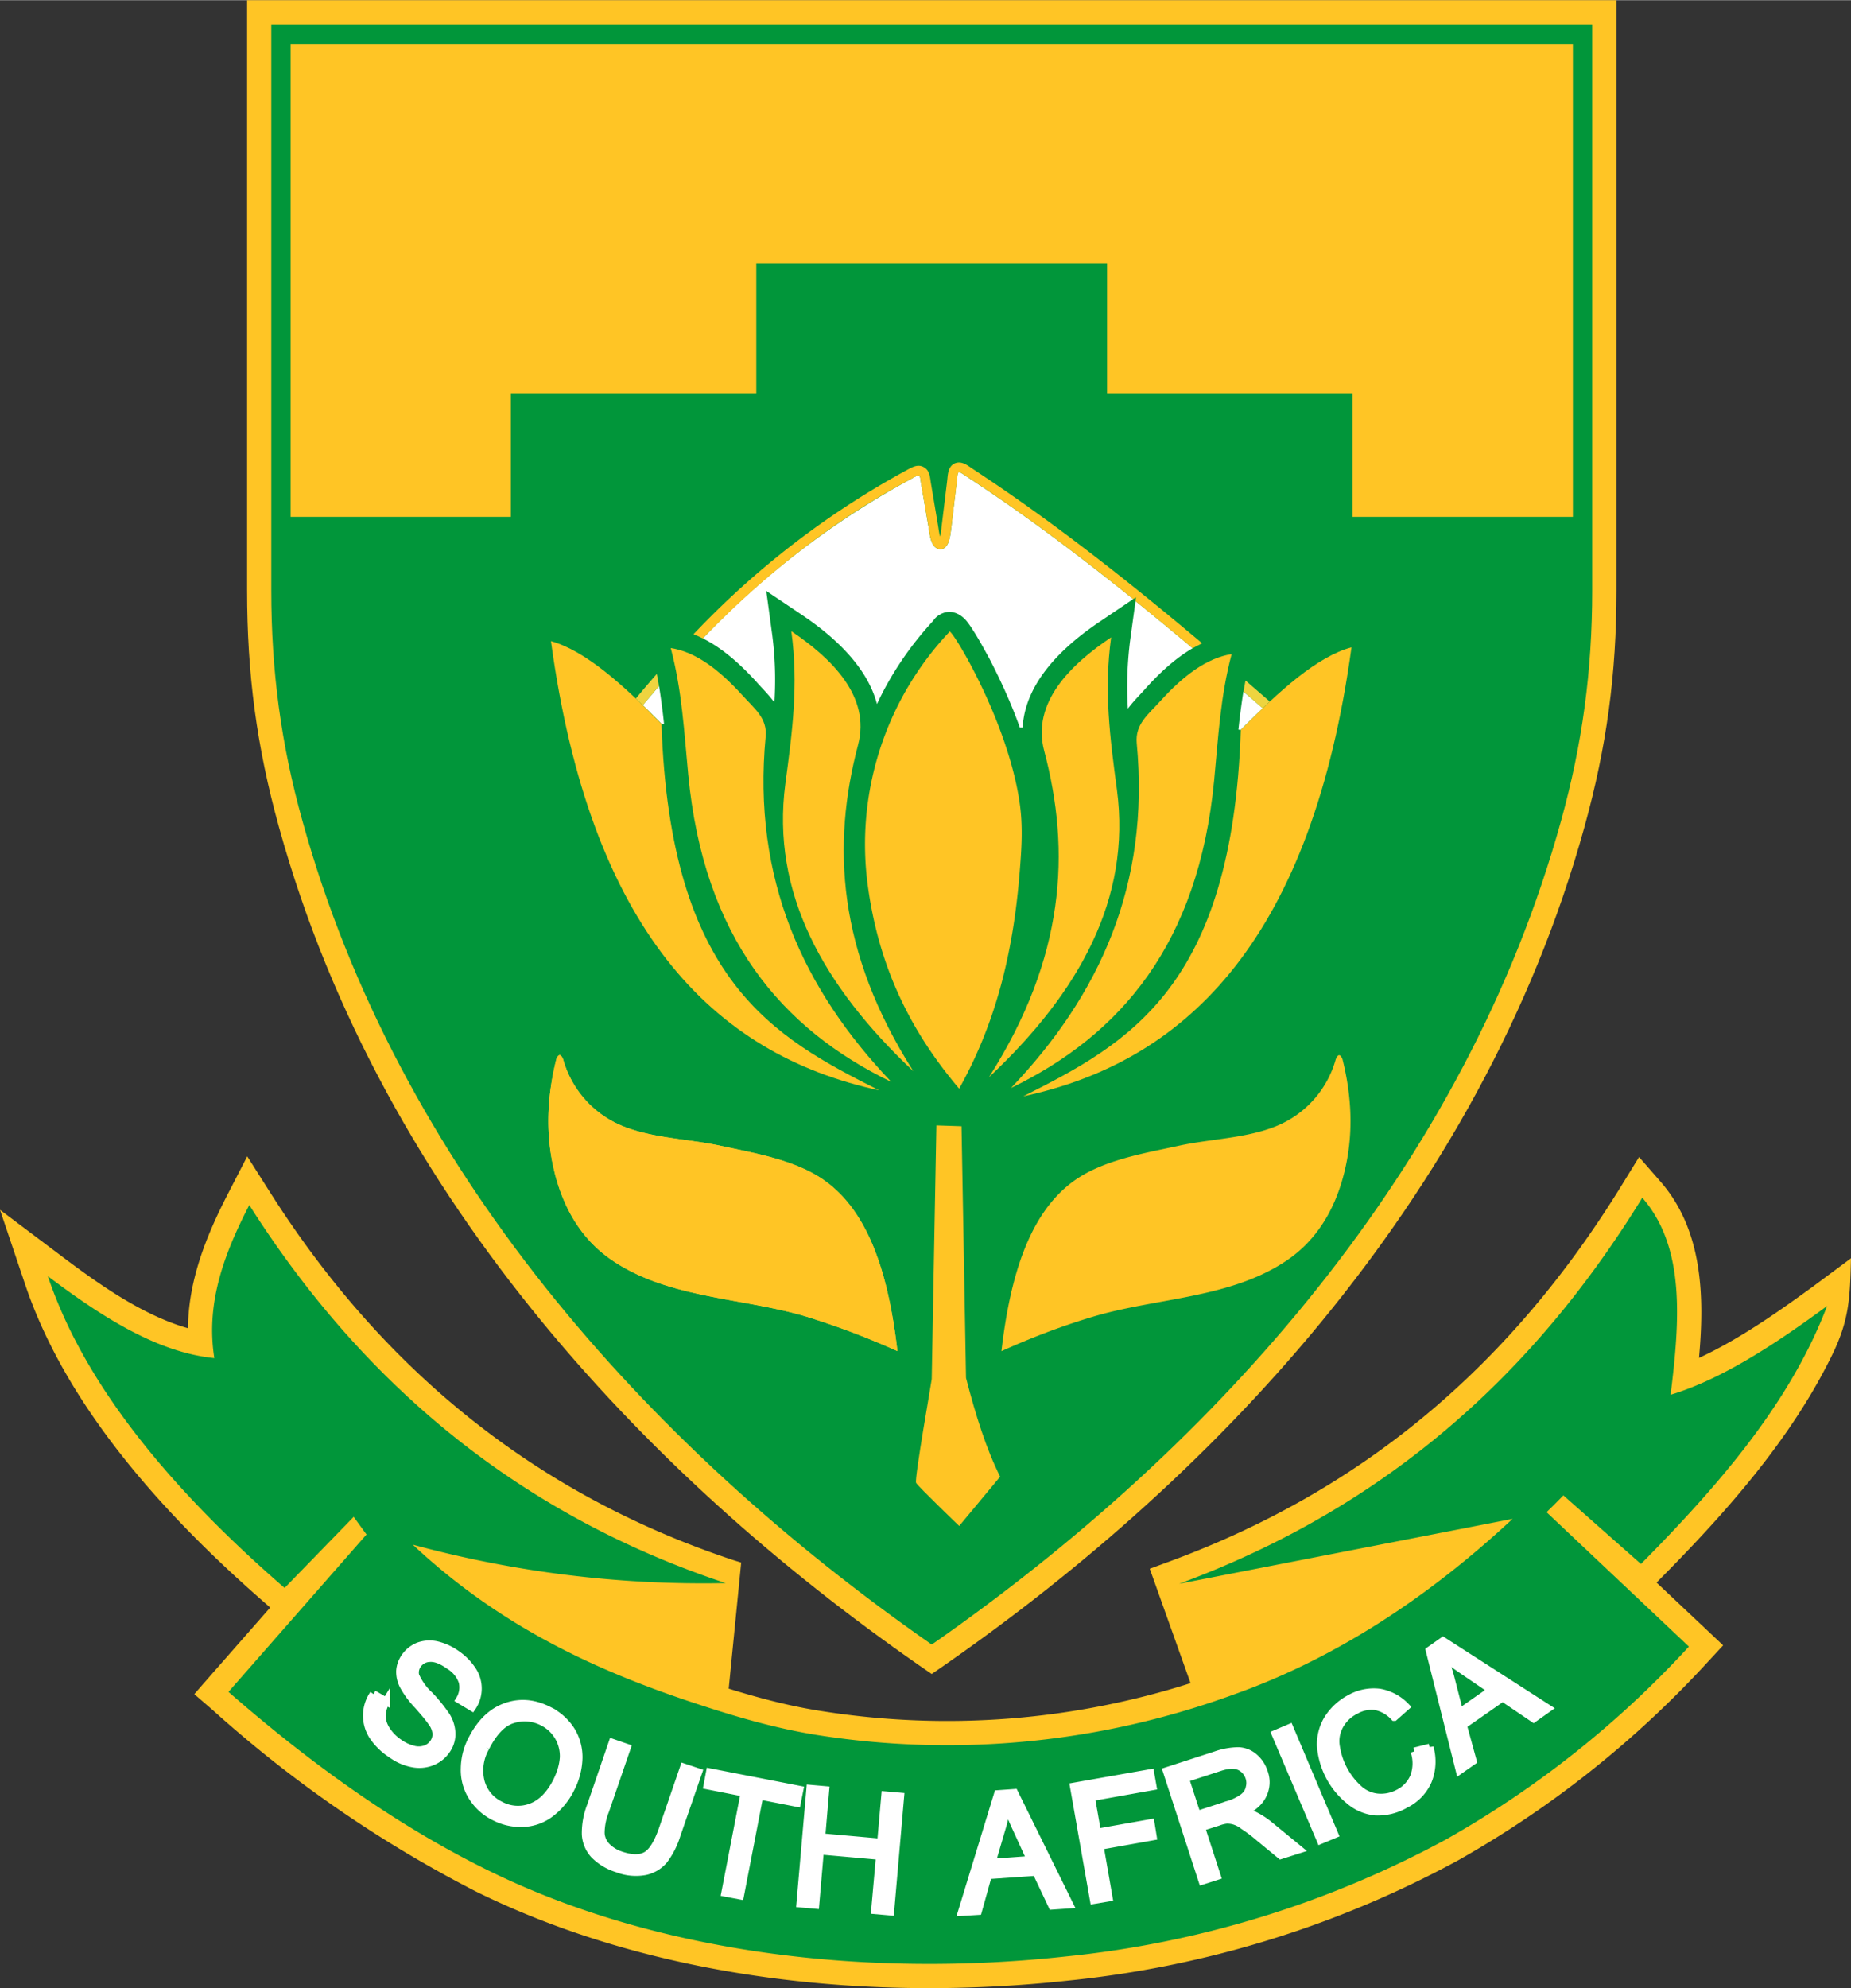
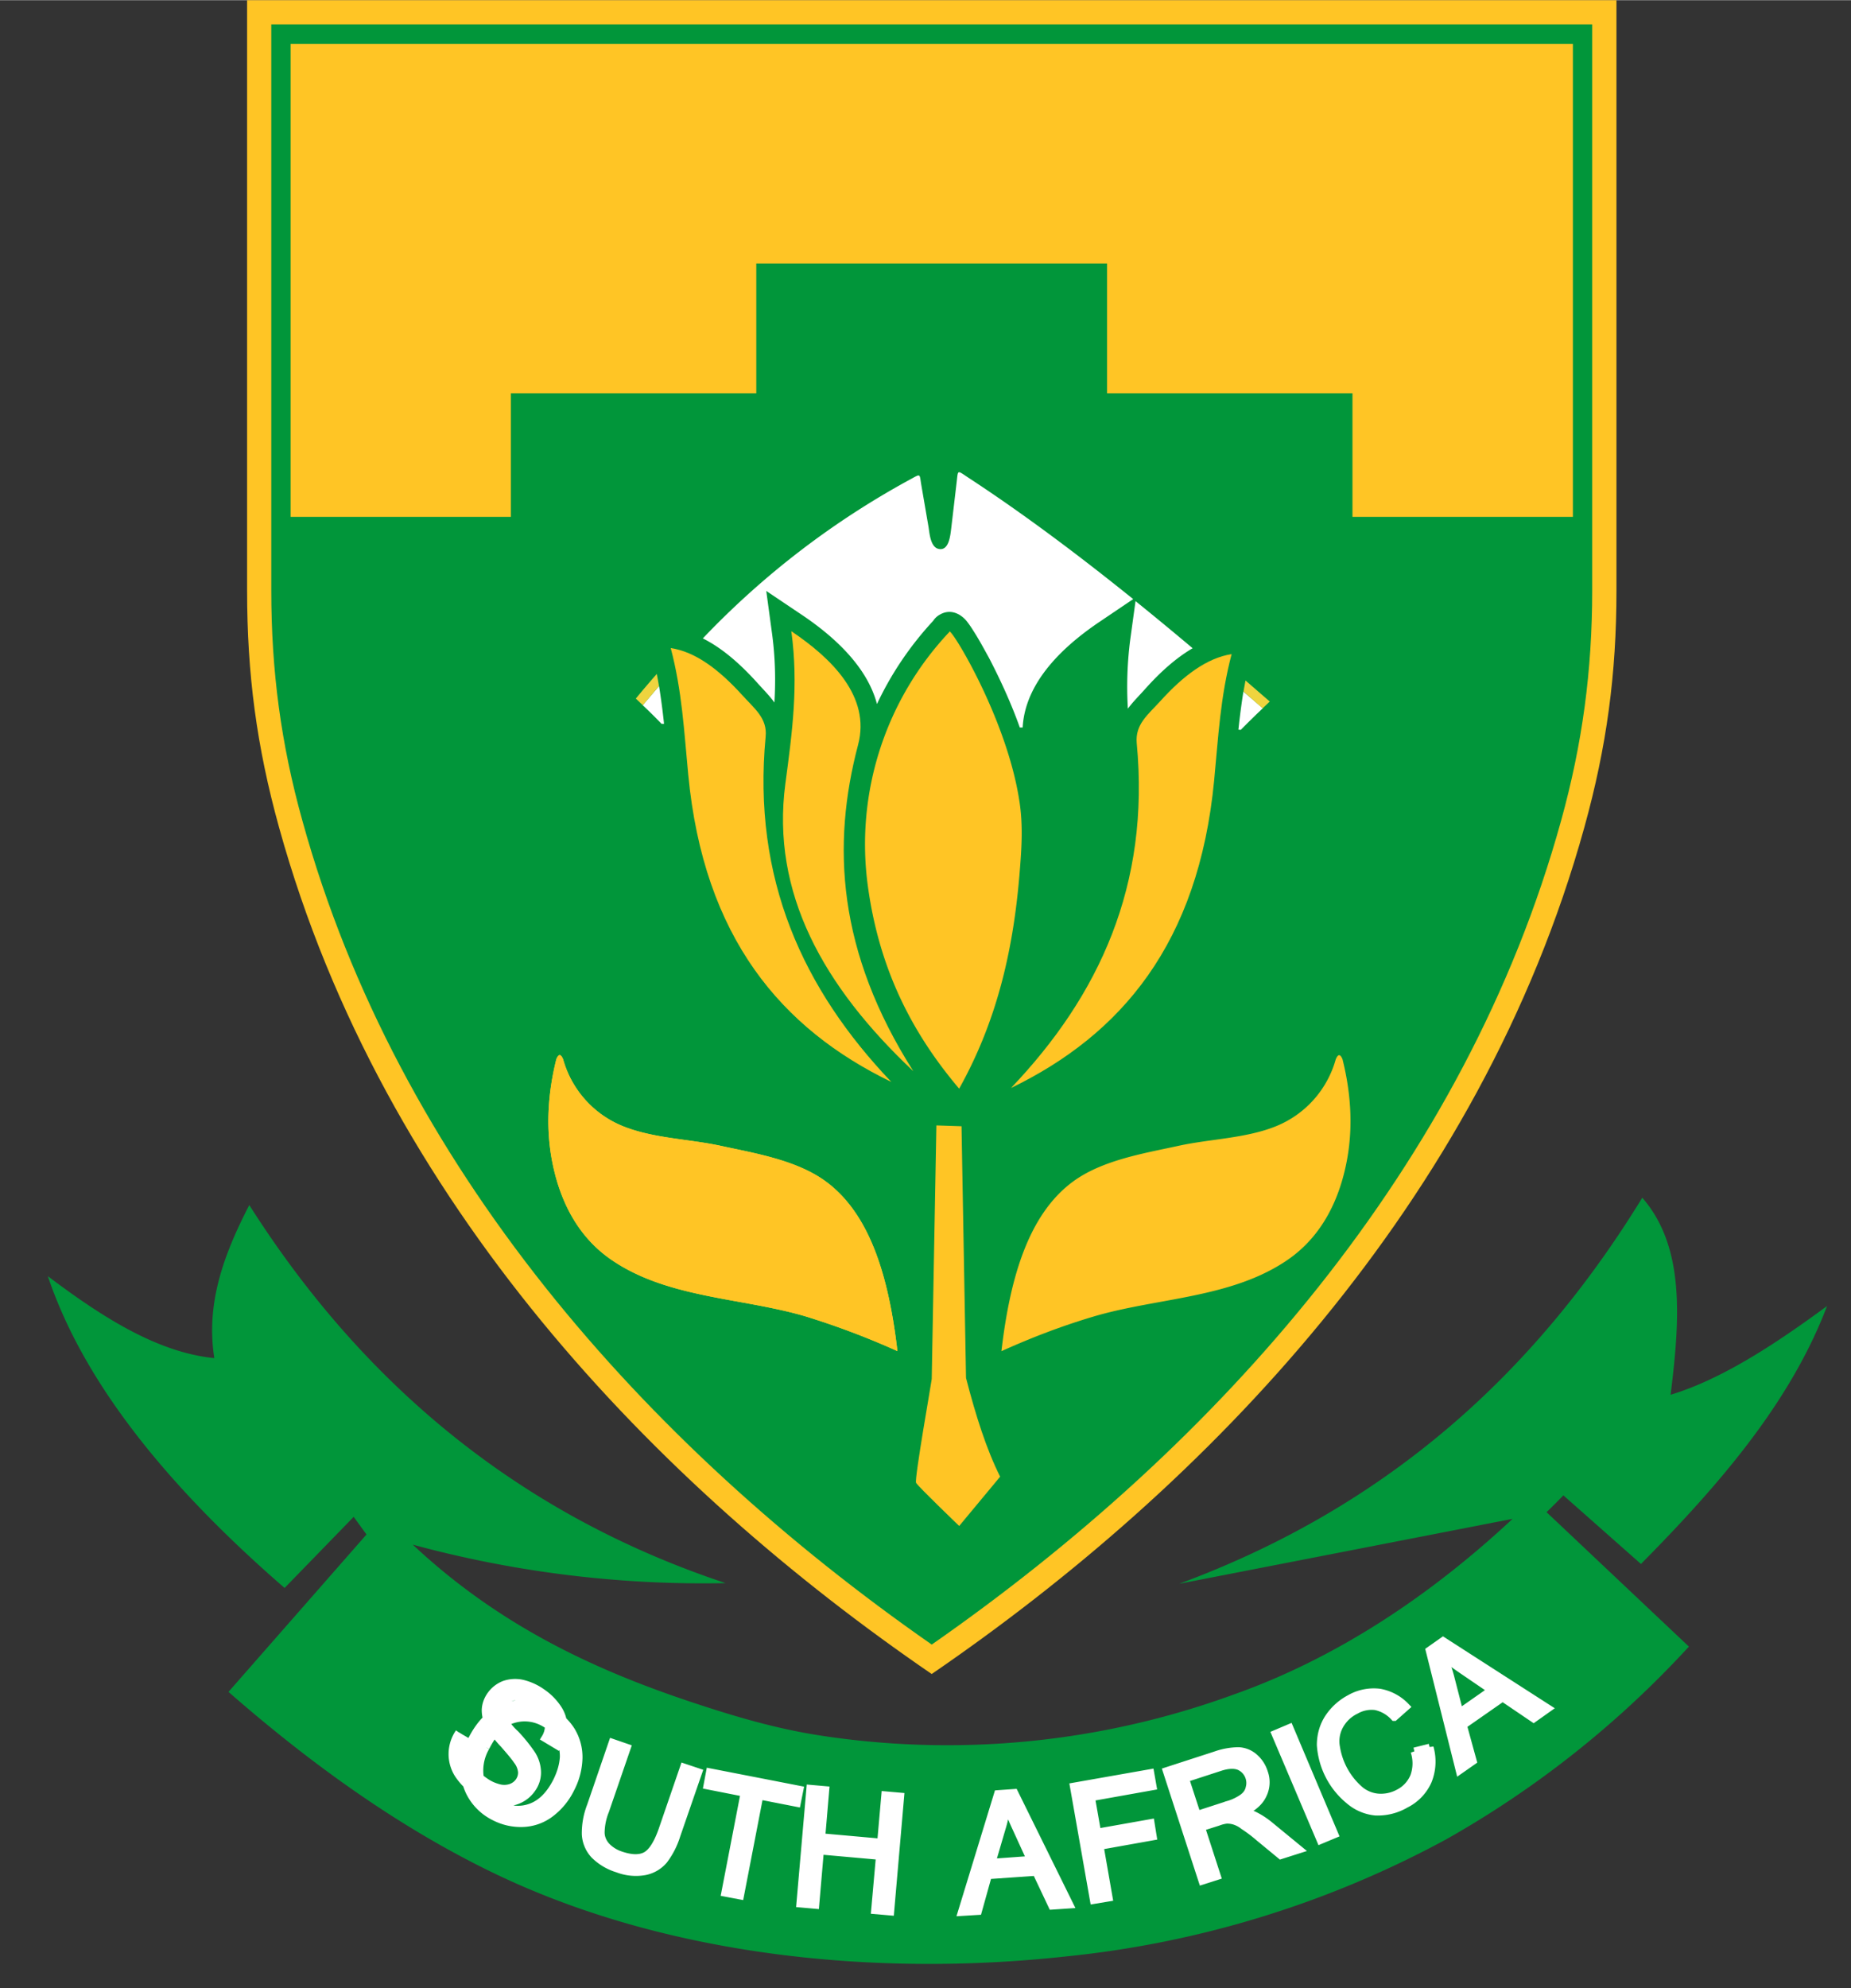
<svg xmlns="http://www.w3.org/2000/svg" width="305.172" height="327.684" viewBox="0 0 366.361 393.315">
  <rect x="0" y="0" width="366.361" height="393.315" fill="#333333" stroke="none" />
  <g style="fill:#ffc525;fill-opacity:1">
    <path d="M0 0h-4.112v-3.545c0-.5.057-.935.192-1.422.625-2.256 2.272-3.955 3.92-5.083 1.648 1.128 3.295 2.827 3.92 5.083.135.487.193.922.193 1.422V0Z" style="fill:#ffc525;fill-opacity:1;fill-rule:nonzero;stroke:none" transform="matrix(32.952 0 0 -32.952 184.406 0)" />
  </g>
  <g style="fill:#01963a;fill-opacity:1">
    <path d="M0 0v-3.4c0-.481.058-.92.187-1.382.572-2.068 2.049-3.74 3.78-4.946 1.731 1.206 3.208 2.878 3.78 4.946.128.462.187.901.187 1.382V0Z" style="fill:#01963a;fill-opacity:1;fill-rule:nonzero;stroke:none" transform="matrix(32.952 0 0 -32.952 53.695 4.785)" />
  </g>
  <g style="fill:#ffc525;fill-opacity:1">
    <path d="M0 0v.779h2.107V0h1.474v-.742h1.324v2.84h-7.702v-2.84h1.323V0Z" style="fill:#ffc525;fill-opacity:1;fill-rule:nonzero;stroke:none" transform="matrix(32.952 0 0 -32.952 149.688 77.773)" />
  </g>
  <path d="M0 0a4.267 4.267 0 0 1-.03.227L-.128.112C-.09.076-.052.039-.015 0Zm2.8.504a2.21 2.21 0 0 1-.014-.413c.03.041.069.079.108.123.08.089.175.178.281.24-.114.096-.229.191-.343.283ZM.614.798.83.653c.193-.13.39-.31.449-.534.086.183.2.351.338.5a.11.11 0 0 0 .04.037c.062.036.124.007.163-.042a.603.603 0 0 0 .036-.052c.035-.054.066-.112.097-.168.069-.133.133-.273.184-.416h.017c.015.273.243.488.467.638l.197.133c-.333.268-.664.516-.993.731-.068.045-.058.046-.068-.034l-.032-.272c-.005-.037-.012-.136-.074-.124-.05.009-.056.091-.062.13l-.044.256c-.011.066-.002.067-.062.034A5.045 5.045 0 0 1 .233.513C.357.451.465.351.556.251.595.207.634.169.663.128.671.264.668.399.649.54ZM3.48.194a4.342 4.342 0 0 1-.03-.229l.014-.001c.044.044.088.088.132.129v.001l-.116.1" style="fill:#fff;fill-opacity:1;fill-rule:nonzero;stroke:none" transform="matrix(32.952 0 0 -32.952 131.43 143.177)" />
  <path d="m0 0 .097.115a2.265 2.265 0 0 1-.013.073A6.12 6.12 0 0 1-.042.04L0 0" style="fill:#eed43f;fill-opacity:1;fill-rule:nonzero;stroke:none" transform="matrix(32.952 0 0 -32.952 127.228 139.493)" />
  <path d="m0 0 .115-.101.043.041-.004.003-.142.123L0 0" style="fill:#eed43f;fill-opacity:1;fill-rule:nonzero;stroke:none" transform="matrix(32.952 0 0 -32.952 246.119 136.774)" />
  <path d="M0 0c.015.038.029.029.041 0a.61.61 0 0 1 .358-.401c.18-.073.392-.077.582-.117.21-.046.463-.086.64-.217.263-.195.376-.569.428-1.017a4.74 4.74 0 0 1-.55.208c-.385.114-.834.108-1.172.343-.209.145-.315.372-.357.616-.032.189-.02.384.03.585" style="fill:#eed43f;fill-opacity:1;fill-rule:nonzero;stroke:none" transform="matrix(32.952 0 0 -32.952 110.106 209.549)" />
  <g style="fill:#ffc525;fill-opacity:1">
    <g style="fill:#ffc525;fill-opacity:1">
-       <path d="M0 0c.359.37.765.698 1.25.957.061.033.051.033.062-.034l.044-.256c.007-.039.012-.121.062-.13.062-.012.069.087.074.125l.033.271c.01.08-.001.079.068.034.328-.215.66-.463.992-.731l.017.011-.003-.023c.114-.092.229-.187.343-.283l.057.03c-.441.371-.896.731-1.375 1.045-.033.022-.07.054-.113.034-.041-.021-.039-.071-.044-.11L1.434.669a.406.406 0 0 0-.009-.057c-.006.022-.01.054-.012.065L1.37.933c-.006.036-.006.076-.044.096-.037.02-.072-.003-.104-.02A5.153 5.153 0 0 1-.056.025C-.037.018-.019.009 0 0" style="fill:#ffc525;fill-opacity:1;fill-rule:nonzero;stroke:none" transform="matrix(32.952 0 0 -32.952 139.104 126.276)" />
-     </g>
+       </g>
    <g style="fill:#ffc525;fill-opacity:1">
-       <path d="M0 0c.235-1.723.965-2.48 1.971-2.697-.632.319-1.256.657-1.307 2.2C.433-.261.206-.057 0 0" style="fill:#ffc525;fill-opacity:1;fill-rule:nonzero;stroke:none" transform="matrix(32.952 0 0 -32.952 109.048 126.816)" />
-     </g>
+       </g>
    <g style="fill:#ffc525;fill-opacity:1">
-       <path d="M0 0c-.236-1.723-.965-2.481-1.972-2.696.633.318 1.256.656 1.307 2.2.232.235.458.44.665.496" style="fill:#ffc525;fill-opacity:1;fill-rule:nonzero;stroke:none" transform="matrix(32.952 0 0 -32.952 267.498 128.035)" />
-     </g>
+       </g>
    <g style="fill:#ffc525;fill-opacity:1">
      <path d="M0 0c.068-.258.08-.498.105-.759.093-.979.559-1.526 1.22-1.846C.796-2.05.489-1.387.57-.532c.011.111-.067.168-.141.25C.291-.13.149-.022 0 0" style="fill:#ffc525;fill-opacity:1;fill-rule:nonzero;stroke:none" transform="matrix(32.952 0 0 -32.952 132.757 128.187)" />
    </g>
    <g style="fill:#ffc525;fill-opacity:1">
      <path d="M0 0c-.068-.258-.08-.498-.105-.759-.094-.979-.559-1.526-1.22-1.846.529.555.836 1.217.755 2.071-.01.112.067.17.141.251.138.153.28.26.429.283" style="fill:#ffc525;fill-opacity:1;fill-rule:nonzero;stroke:none" transform="matrix(32.952 0 0 -32.952 243.77 129.38)" />
    </g>
    <g style="fill:#ffc525;fill-opacity:1">
      <path d="M0 0c.044-.323.006-.602-.036-.917-.086-.652.226-1.214.769-1.725-.457.719-.491 1.358-.332 1.96.077.29-.16.52-.401.682" style="fill:#ffc525;fill-opacity:1;fill-rule:nonzero;stroke:none" transform="matrix(32.952 0 0 -32.952 156.624 124.849)" />
    </g>
    <g style="fill:#ffc525;fill-opacity:1">
-       <path d="M0 0c-.044-.322-.007-.602.035-.916.086-.653-.226-1.216-.769-1.725.458.719.492 1.357.332 1.959-.077.29.16.52.402.682" style="fill:#ffc525;fill-opacity:1;fill-rule:nonzero;stroke:none" transform="matrix(32.952 0 0 -32.952 219.922 126.065)" />
-     </g>
+       </g>
    <g style="fill:#ffc525;fill-opacity:1">
      <path d="M0 0a1.857 1.857 0 0 1-.489-1.528c.071-.517.279-.896.548-1.214.232.416.33.85.366 1.331.011.138.017.27-.006.407C.339-.5-.005.05 0 0" style="fill:#ffc525;fill-opacity:1;fill-rule:nonzero;stroke:none" transform="matrix(32.952 0 0 -32.952 187.896 125.004)" />
    </g>
    <g style="fill:#ffc525;fill-opacity:1">
      <path d="m0 0 .151-.005.027-1.511c.058-.225.123-.43.205-.593l-.246-.296s-.247.237-.259.259c-.011.023.094.613.094.623z" style="fill:#ffc525;fill-opacity:1;fill-rule:nonzero;stroke:none" transform="matrix(32.952 0 0 -32.952 185.335 222.627)" />
    </g>
    <g style="fill:#ffc525;fill-opacity:1">
      <path d="M0 0c.015.038.029.029.041 0a.61.61 0 0 1 .358-.401c.18-.073.392-.077.582-.117.21-.046.463-.086.64-.217.263-.195.376-.569.428-1.017a4.74 4.74 0 0 1-.55.208c-.385.114-.834.108-1.172.343-.209.145-.315.372-.357.616-.032.189-.02.384.03.585" style="fill:#ffc525;fill-opacity:1;fill-rule:nonzero;stroke:none" transform="matrix(32.952 0 0 -32.952 110.106 209.549)" />
    </g>
    <g style="fill:#ffc525;fill-opacity:1">
      <path d="M0 0c-.015.038-.029.029-.041 0a.61.61 0 0 0-.358-.401c-.18-.073-.392-.076-.582-.117-.21-.046-.463-.086-.64-.217-.263-.195-.376-.57-.428-1.017.179.081.362.151.55.207.385.115.834.109 1.173.344.208.145.314.371.356.616C.062-.396.05-.201 0 0" style="fill:#ffc525;fill-opacity:1;fill-rule:nonzero;stroke:none" transform="matrix(32.952 0 0 -32.952 265.725 209.565)" />
    </g>
  </g>
  <g style="fill:#ffc525;fill-opacity:1">
-     <path d="M0 0c.187-.058.377-.108.572-.137a4.82 4.82 0 0 1 2.202.17L2.529.72l.125.046c1.181.436 2.057 1.195 2.71 2.257l.104.169.13-.149c.252-.29.264-.686.23-1.057.243.112.482.281.684.428l.229.17c-.006-.239-.01-.371-.116-.586-.251-.511-.645-.951-1.043-1.352L5.573.637l.295-.278.105-.099-.099-.107a6.101 6.101 0 0 0-1.495-1.185 6.21 6.21 0 0 0-2.343-.721c-1.18-.128-2.485.006-3.558.537A7.427 7.427 0 0 0-3.1-.128l-.11.095.096.11.359.409-.008.009c-.594.514-1.21 1.177-1.464 1.935l-.15.445.375-.282c.214-.161.48-.351.754-.429.003.285.106.547.24.807l.116.225.136-.214C-2.083 1.921-1.168 1.169.027.772L.075.757Z" style="fill:#ffc525;fill-opacity:1;fill-rule:nonzero;stroke:none" transform="matrix(32.952 0 0 -32.952 144.231 334.064)" />
-   </g>
+     </g>
  <g style="fill:#01963a;fill-opacity:1">
    <path d="M0 0c.329-.248.659-.458 1-.492-.053.333.061.63.21.919.694-1.092 1.636-1.863 2.861-2.27a6.666 6.666 0 0 0-1.879.231c.511-.479 1.074-.744 1.655-.939.263-.088.519-.165.793-.207a5.017 5.017 0 0 1 2.477.244c.63.222 1.193.602 1.681 1.057l-2.003-.39c1.27.469 2.148 1.285 2.782 2.318.258-.296.226-.733.17-1.183.299.09.617.295.94.533-.221-.58-.647-1.073-1.118-1.549l-.466.412a4.81 4.81 0 0 0-.101-.101l.855-.807a5.938 5.938 0 0 0-1.459-1.158 6.074 6.074 0 0 0-2.288-.703c-1.15-.125-2.43.004-3.477.523-.544.269-1.056.636-1.548 1.066l.829.945-.077.106-.415-.427C.709-1.254.212-.631 0 0" style="fill:#01963a;fill-opacity:1;fill-rule:nonzero;stroke:none" transform="matrix(32.952 0 0 -32.952 9.47 252.455)" />
  </g>
  <g style="stroke:#fff;stroke-opacity:1;stroke-width:.046;stroke-miterlimit:4;stroke-dasharray:none;fill:#fff;fill-opacity:1">
-     <path d="m0 0 .193.135-.17.116A2.15 2.15 0 0 0-.099.34.865.865 0 0 0-.054.21Zm0-.347-.18.72.081.057.63-.405-.086-.061L.259.09.021-.076.08-.291Zm-.271.114.092.023A.309.309 0 0 0-.19-.411.286.286 0 0 0-.324-.55a.332.332 0 0 0-.181-.045.284.284 0 0 0-.157.067.47.47 0 0 0-.172.333c0 .06.016.115.047.163a.35.35 0 0 0 .128.116.29.29 0 0 0 .18.036.288.288 0 0 0 .157-.085l-.07-.062a.21.21 0 0 1-.113.065.19.19 0 0 1-.118-.024.219.219 0 0 1-.1-.097.194.194 0 0 1-.018-.126.428.428 0 0 1 .138-.252.196.196 0 0 1 .117-.049.223.223 0 0 1 .119.026.196.196 0 0 1 .094.101.231.231 0 0 1 .002.15m-.564-.533-.271.638.085.036.27-.639zm-.742.152.188.061A.295.295 0 0 1-1.3-.51c.02.015.033.034.038.056a.11.11 0 0 1-.06.131c-.029.012-.068.011-.117-.005l-.209-.068zm.032-.396-.214.659.293.095a.425.425 0 0 0 .139.025.153.153 0 0 0 .094-.038.197.197 0 0 0 .059-.091.17.17 0 0 0-.007-.133C-1.2-.535-1.24-.571-1.301-.6a.223.223 0 0 0 .064-.015.484.484 0 0 0 .1-.065l.173-.142-.11-.035-.131.108a.86.86 0 0 1-.093.07.169.169 0 0 1-.058.03.145.145 0 0 1-.045.005.216.216 0 0 1-.05-.013l-.101-.032.095-.293zm-.652-.116-.12.682.46.081.014-.08-.37-.066.037-.211.321.057.013-.081-.319-.057.054-.31zm-.613.225.234.017-.085.186a2.423 2.423 0 0 0-.06.14.72.72 0 0 0-.028-.135zm-.18-.297.217.709.099.007.331-.671-.104-.007-.096.203-.289-.02-.06-.215zm-.97.051.06.69.091-.008-.024-.283.358-.032.025.284.091-.008-.06-.691-.092.008.029.326-.359.032-.028-.326zm-.451.065.116.6-.223.044.015.08.539-.105-.016-.08-.225.044-.116-.6zm-.248.753.087-.029-.131-.379a.488.488 0 0 0-.076-.149.2.2 0 0 0-.114-.067.306.306 0 0 0-.165.016.333.333 0 0 0-.14.084.197.197 0 0 0-.051.121.45.45 0 0 0 .031.172l.13.379.087-.03-.13-.378a.363.363 0 0 1-.027-.131c0-.03.012-.058.032-.081a.21.21 0 0 1 .087-.055c.064-.022.115-.023.152-.003.036.02.069.07.098.152zm-1.19.121a.278.278 0 0 1-.03-.206.22.22 0 0 1 .118-.142.222.222 0 0 1 .185-.012c.061.023.112.074.153.154.025.05.039.098.042.145a.229.229 0 0 1-.125.212.235.235 0 0 1-.18.016c-.061-.018-.116-.074-.163-.167m-.084.044c.052.103.12.169.205.199.085.03.17.022.257-.022a.337.337 0 0 0 .134-.119.305.305 0 0 0 .046-.167.42.42 0 0 0-.048-.184.41.41 0 0 0-.124-.15.29.29 0 0 0-.164-.057.343.343 0 0 0-.169.038.327.327 0 0 0-.135.122.301.301 0 0 0-.045.168c.001.06.015.118.043.172m-.59.275.076-.044a.18.18 0 0 1-.026-.086c0-.027.008-.055.026-.084a.267.267 0 0 1 .076-.078.248.248 0 0 1 .084-.04.123.123 0 0 1 .074.001.099.099 0 0 1 .05.037.093.093 0 0 1 .017.057.131.131 0 0 1-.028.069c-.011.017-.038.05-.081.099a.558.558 0 0 0-.085.113.181.181 0 0 0-.024.095c.002.03.012.058.03.084a.18.18 0 0 0 .08.064.197.197 0 0 0 .111.007.339.339 0 0 0 .118-.054.35.35 0 0 0 .097-.099.198.198 0 0 0-.003-.22l-.075.045a.14.14 0 0 1 .017.109.182.182 0 0 1-.079.096c-.046.033-.084.047-.117.045a.092.092 0 0 1-.073-.038.083.083 0 0 1-.014-.066.348.348 0 0 1 .086-.12.962.962 0 0 0 .1-.124.208.208 0 0 0 .032-.109.167.167 0 0 0-.033-.098.19.19 0 0 0-.085-.067.206.206 0 0 0-.119-.01.31.31 0 0 0-.124.055.38.38 0 0 0-.114.112.227.227 0 0 0 .006.249" style="fill:#fff;fill-opacity:1;fill-rule:nonzero;stroke:#fff;stroke-opacity:1;stroke-width:.046;stroke-miterlimit:4;stroke-dasharray:none" transform="matrix(32.952 0 0 -32.952 288.88 338.796)" />
+     <path d="m0 0 .193.135-.17.116A2.15 2.15 0 0 0-.099.34.865.865 0 0 0-.054.21Zm0-.347-.18.72.081.057.63-.405-.086-.061L.259.09.021-.076.08-.291Zm-.271.114.092.023A.309.309 0 0 0-.19-.411.286.286 0 0 0-.324-.55a.332.332 0 0 0-.181-.045.284.284 0 0 0-.157.067.47.47 0 0 0-.172.333c0 .06.016.115.047.163a.35.35 0 0 0 .128.116.29.29 0 0 0 .18.036.288.288 0 0 0 .157-.085l-.07-.062a.21.21 0 0 1-.113.065.19.19 0 0 1-.118-.024.219.219 0 0 1-.1-.097.194.194 0 0 1-.018-.126.428.428 0 0 1 .138-.252.196.196 0 0 1 .117-.049.223.223 0 0 1 .119.026.196.196 0 0 1 .094.101.231.231 0 0 1 .002.15m-.564-.533-.271.638.085.036.27-.639zm-.742.152.188.061A.295.295 0 0 1-1.3-.51c.02.015.033.034.038.056a.11.11 0 0 1-.06.131c-.029.012-.068.011-.117-.005l-.209-.068zm.032-.396-.214.659.293.095a.425.425 0 0 0 .139.025.153.153 0 0 0 .094-.038.197.197 0 0 0 .059-.091.17.17 0 0 0-.007-.133C-1.2-.535-1.24-.571-1.301-.6a.223.223 0 0 0 .064-.015.484.484 0 0 0 .1-.065l.173-.142-.11-.035-.131.108a.86.86 0 0 1-.093.07.169.169 0 0 1-.058.03.145.145 0 0 1-.045.005.216.216 0 0 1-.05-.013l-.101-.032.095-.293zm-.652-.116-.12.682.46.081.014-.08-.37-.066.037-.211.321.057.013-.081-.319-.057.054-.31zm-.613.225.234.017-.085.186a2.423 2.423 0 0 0-.06.14.72.72 0 0 0-.028-.135zm-.18-.297.217.709.099.007.331-.671-.104-.007-.096.203-.289-.02-.06-.215zm-.97.051.06.69.091-.008-.024-.283.358-.032.025.284.091-.008-.06-.691-.092.008.029.326-.359.032-.028-.326zm-.451.065.116.6-.223.044.015.08.539-.105-.016-.08-.225.044-.116-.6zm-.248.753.087-.029-.131-.379a.488.488 0 0 0-.076-.149.2.2 0 0 0-.114-.067.306.306 0 0 0-.165.016.333.333 0 0 0-.14.084.197.197 0 0 0-.051.121.45.45 0 0 0 .031.172l.13.379.087-.03-.13-.378a.363.363 0 0 1-.027-.131c0-.03.012-.058.032-.081a.21.21 0 0 1 .087-.055c.064-.022.115-.023.152-.003.036.02.069.07.098.152zm-1.19.121a.278.278 0 0 1-.03-.206.22.22 0 0 1 .118-.142.222.222 0 0 1 .185-.012c.061.023.112.074.153.154.025.05.039.098.042.145a.229.229 0 0 1-.125.212.235.235 0 0 1-.18.016c-.061-.018-.116-.074-.163-.167m-.084.044c.052.103.12.169.205.199.085.03.17.022.257-.022a.337.337 0 0 0 .134-.119.305.305 0 0 0 .046-.167.42.42 0 0 0-.048-.184.41.41 0 0 0-.124-.15.29.29 0 0 0-.164-.057.343.343 0 0 0-.169.038.327.327 0 0 0-.135.122.301.301 0 0 0-.045.168c.001.06.015.118.043.172a.18.18 0 0 1-.026-.086c0-.027.008-.055.026-.084a.267.267 0 0 1 .076-.078.248.248 0 0 1 .084-.04.123.123 0 0 1 .074.001.099.099 0 0 1 .05.037.093.093 0 0 1 .017.057.131.131 0 0 1-.028.069c-.011.017-.038.05-.081.099a.558.558 0 0 0-.085.113.181.181 0 0 0-.024.095c.002.03.012.058.03.084a.18.18 0 0 0 .08.064.197.197 0 0 0 .111.007.339.339 0 0 0 .118-.054.35.35 0 0 0 .097-.099.198.198 0 0 0-.003-.22l-.075.045a.14.14 0 0 1 .017.109.182.182 0 0 1-.079.096c-.046.033-.084.047-.117.045a.092.092 0 0 1-.073-.038.083.083 0 0 1-.014-.066.348.348 0 0 1 .086-.12.962.962 0 0 0 .1-.124.208.208 0 0 0 .032-.109.167.167 0 0 0-.033-.098.19.19 0 0 0-.085-.067.206.206 0 0 0-.119-.01.31.31 0 0 0-.124.055.38.38 0 0 0-.114.112.227.227 0 0 0 .006.249" style="fill:#fff;fill-opacity:1;fill-rule:nonzero;stroke:#fff;stroke-opacity:1;stroke-width:.046;stroke-miterlimit:4;stroke-dasharray:none" transform="matrix(32.952 0 0 -32.952 288.88 338.796)" />
  </g>
</svg>